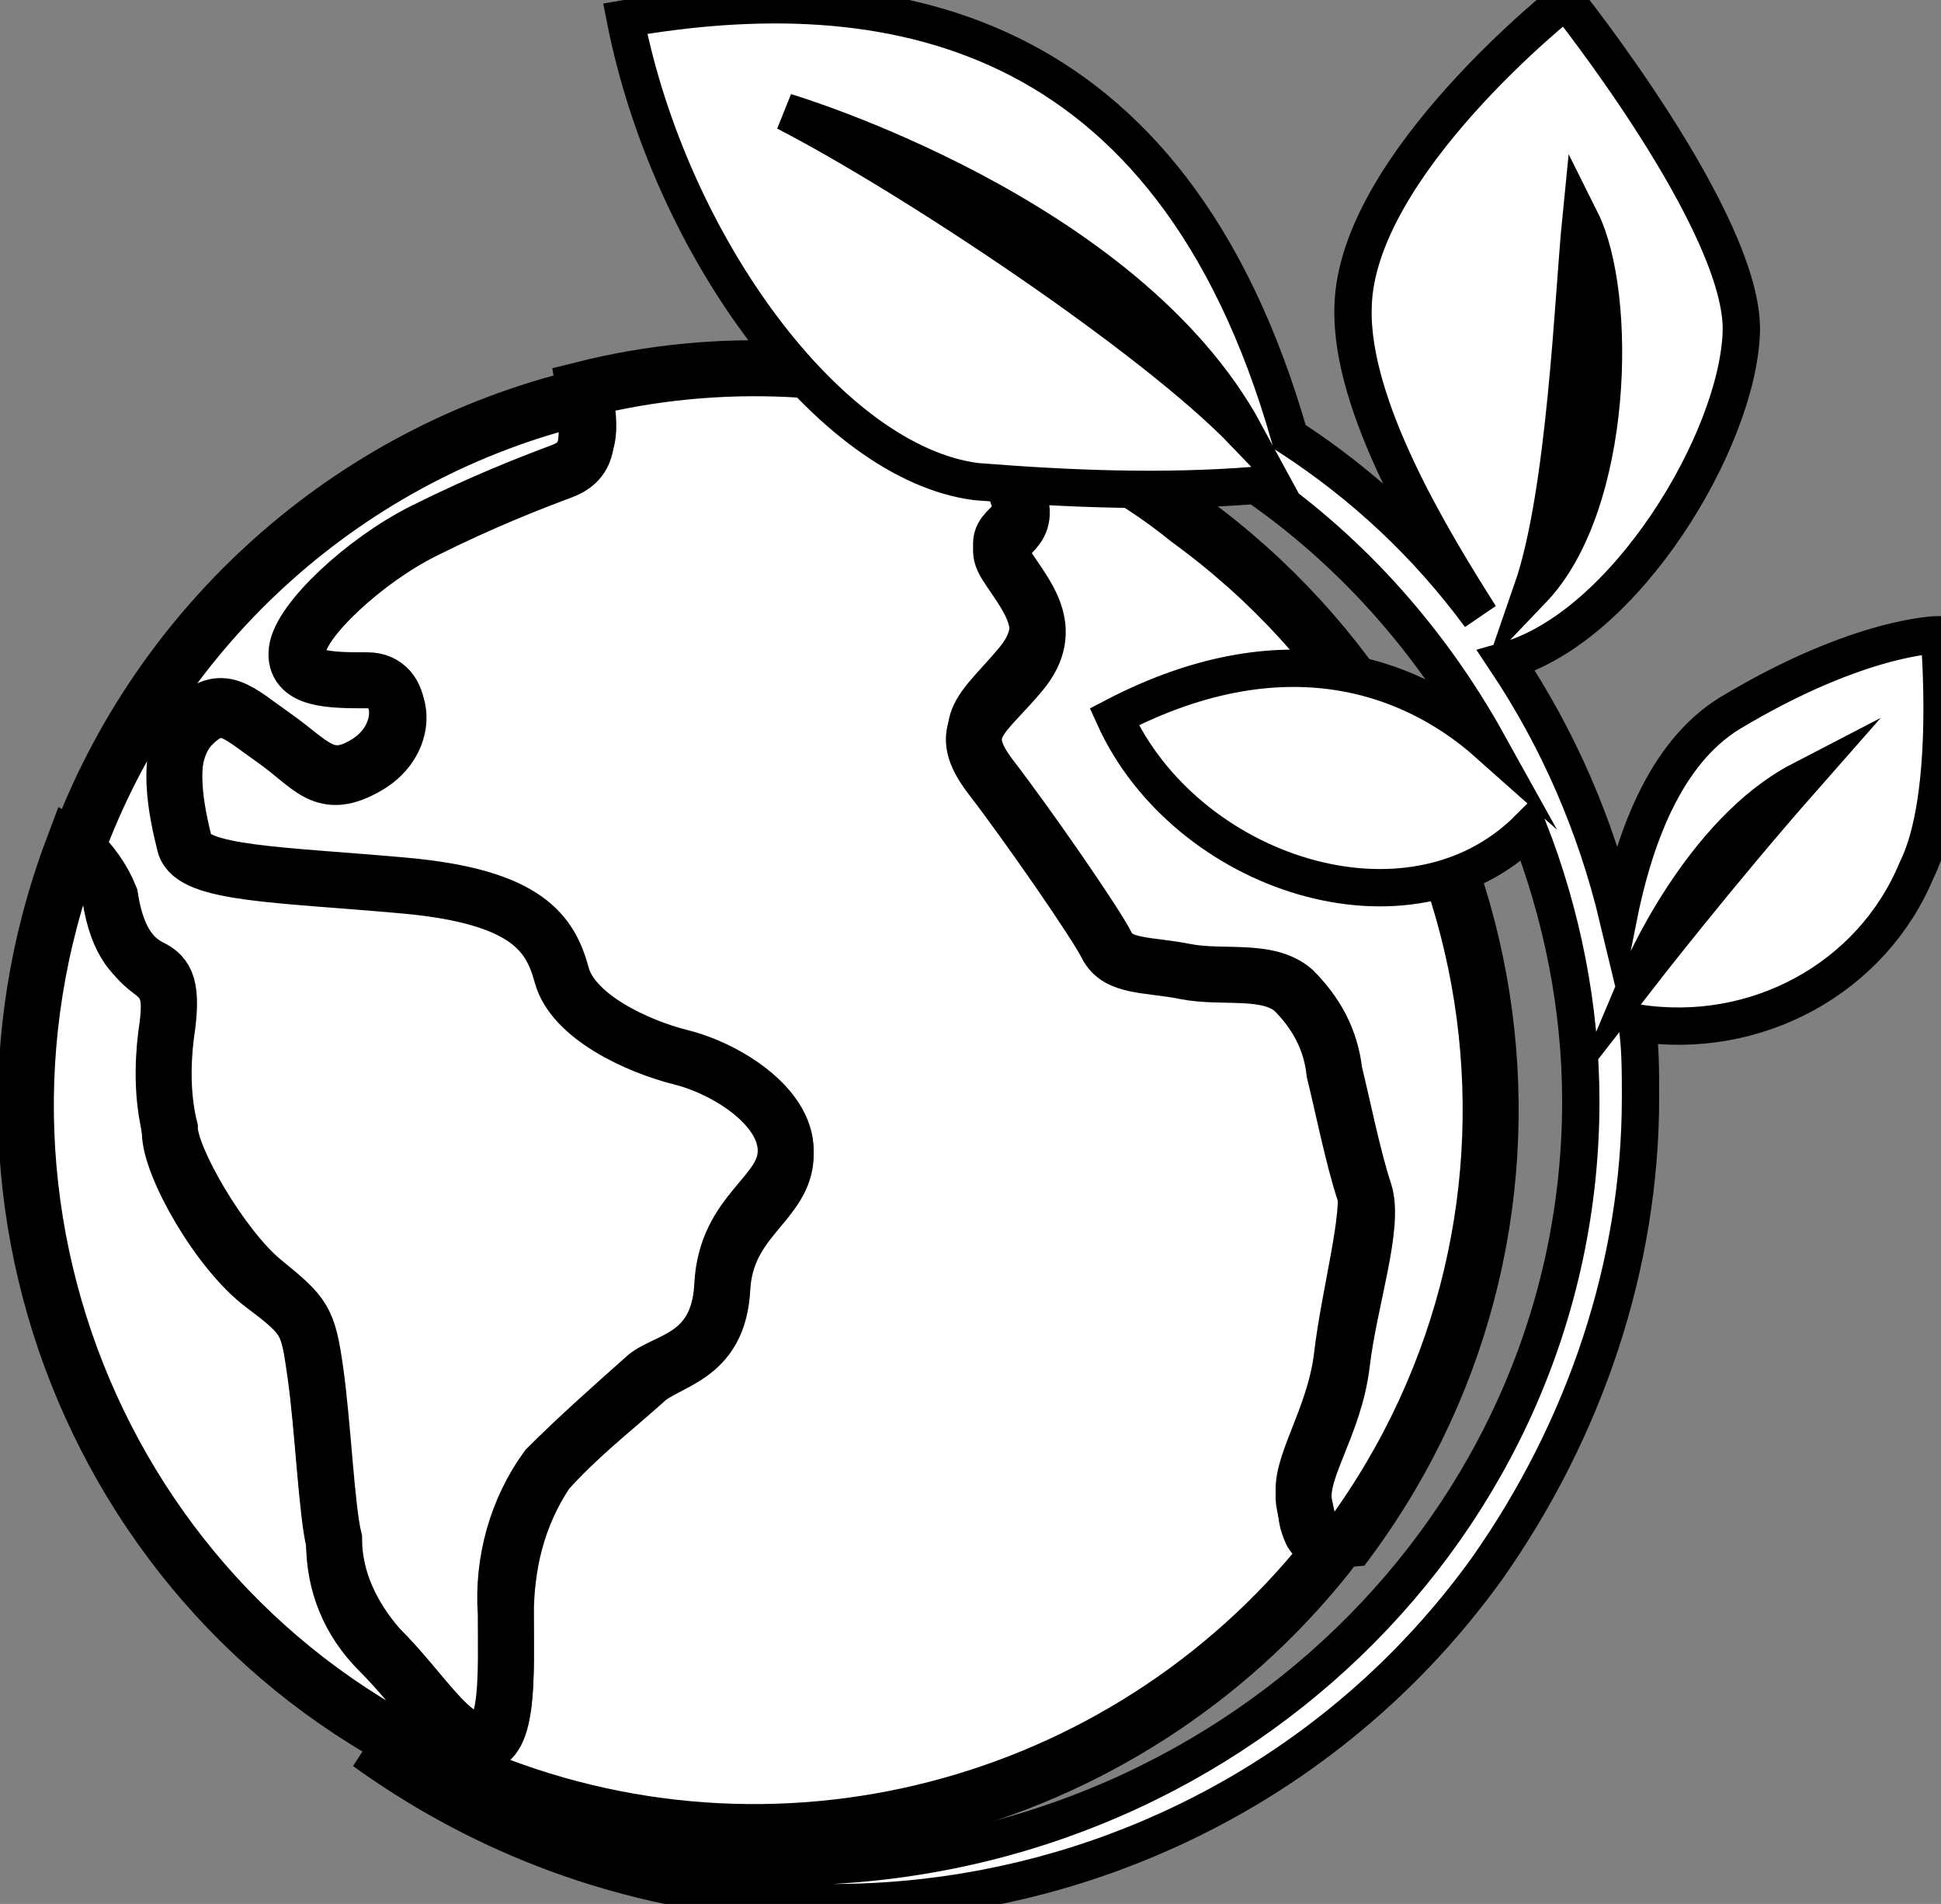
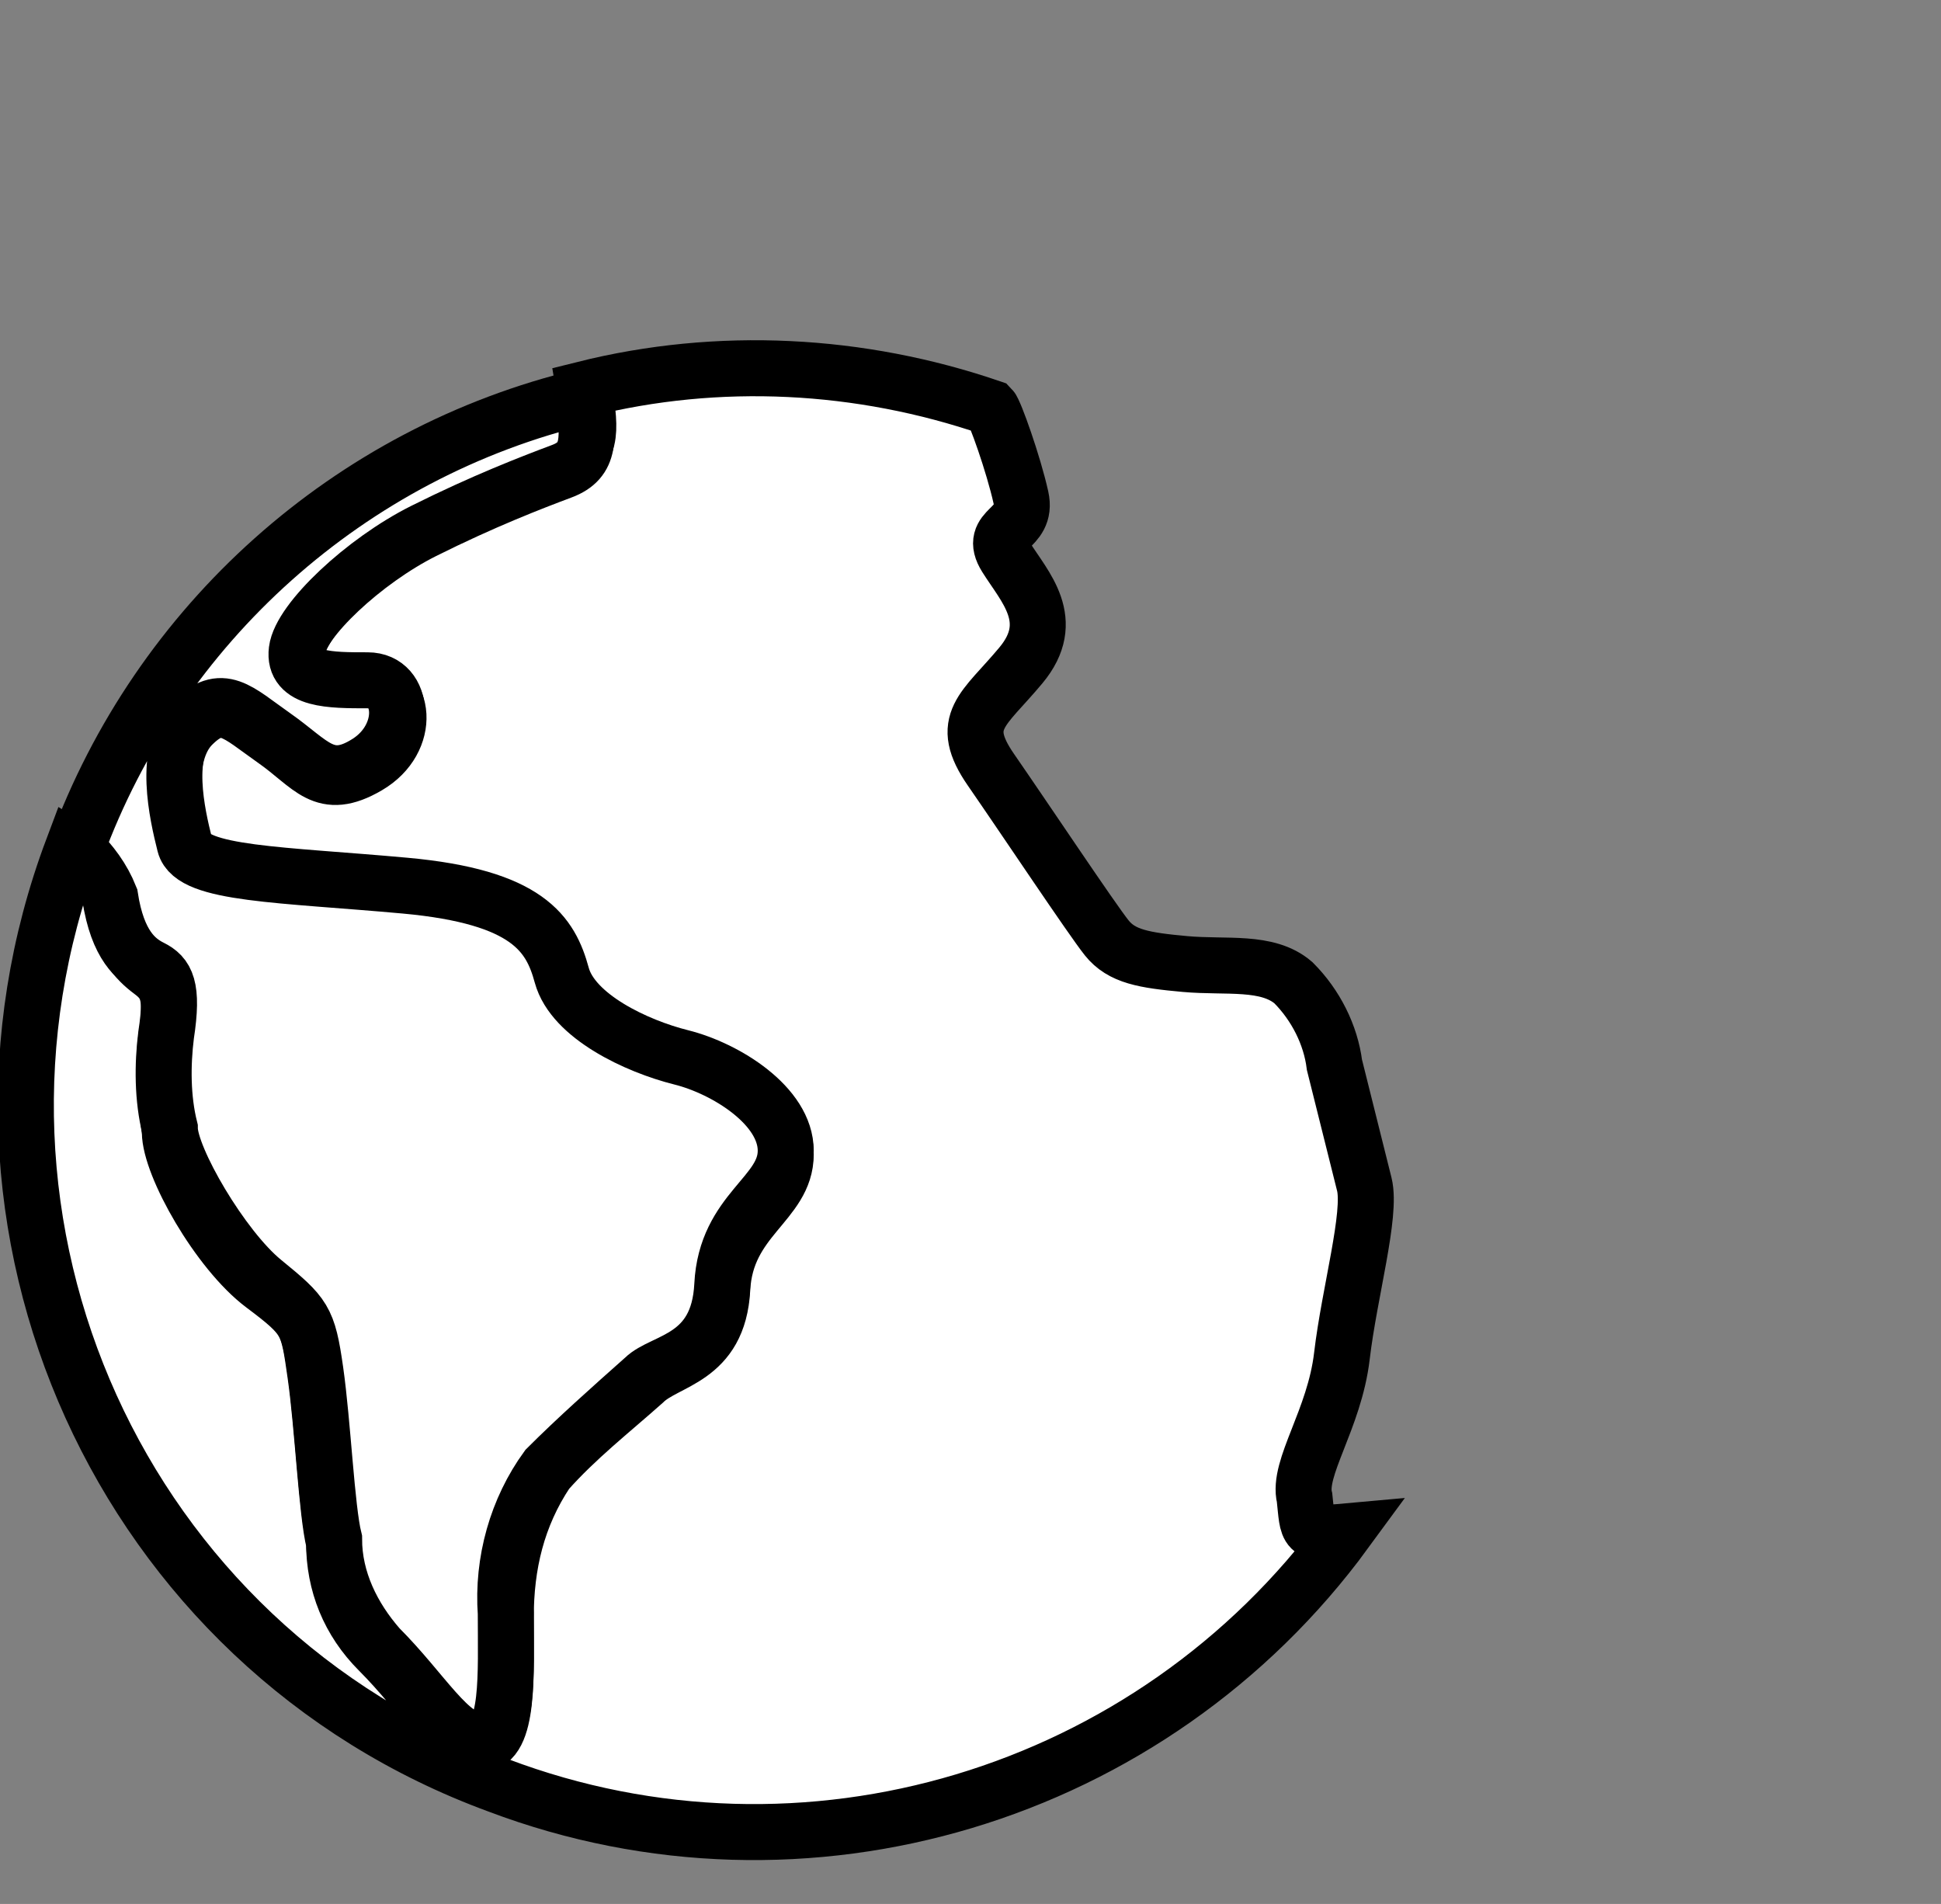
<svg xmlns="http://www.w3.org/2000/svg" version="1.1" id="Calque_1" x="0px" y="0px" viewBox="0 0 52 51" style="enable-background:new 0 0 52 51;" xml:space="preserve">
  <rect x="0" y="0" width="52" height="51" fill="#808080" stroke="none" />
  <style type="text/css">
	.st0{fill:#FFFFFF;stroke:#000000;stroke-width:1.5;stroke-miterlimit:10;}
	.st1{fill:#FFFFFF;stroke:#000000;stroke-miterlimit:10;}
</style>
  <g id="Groupe_8786" transform="translate(0.75)">
    <g id="Groupe_8602" transform="translate(0 10.023)">
      <path id="Tracé_2827" class="st0" d="M34.2,30.1c-0.2-0.8,0.8-2.1,1-3.8s0.8-3.8,0.6-4.6s-0.6-2.4-0.8-3.2    c-0.1-0.8-0.5-1.6-1.1-2.2c-0.7-0.6-1.8-0.4-2.9-0.5s-1.7-0.2-2.1-0.7s-2.2-3.2-3.1-4.5s-0.2-1.6,0.8-2.8s0.1-2.1-0.4-2.9    s0.6-0.7,0.4-1.6c-0.2-0.9-0.7-2.3-0.8-2.4c-3.5-1.2-7.3-1.4-10.9-0.5c0.2,1.2,0.2,1.7-0.6,2s-2.1,0.8-3.7,1.6S7.2,6.7,7.2,7.5    s0.9,0.8,1.9,0.8s1.2,1.5,0,2.2s-1.5,0-2.5-0.7S5.2,8.6,4.4,9.4S3.9,12,4.2,12.7s2.7,0.8,5.9,1.1s3.8,1.3,4.2,2.4s2.1,1.9,3.2,2.2    s2.8,1.2,2.8,2.5s-1.6,1.7-1.7,3.6s-1.5,1.9-2.1,2.5c-0.9,0.8-1.8,1.5-2.6,2.4c-0.8,1.2-1.1,2.5-1.1,3.9c0,1.5,0.1,3.4-0.7,3.4    s-1.5-1.3-2.7-2.5c-0.8-0.8-1.2-1.8-1.2-2.9c-0.2-0.8-0.3-3.1-0.5-4.5s-0.2-1.5-1.4-2.4s-2.5-3.2-2.5-4.1    c-0.1-0.8-0.2-1.7-0.1-2.5c0.2-1.2,0-1.5-0.4-1.8S2.5,15.3,2.2,14c-0.2-0.5-0.5-1-1-1.3c-3.8,10.1,1.3,21.4,11.4,25.1    c8.2,3.1,17.5,0.3,22.7-6.8C34.2,31.1,34.3,31,34.2,30.1z" />
-       <path id="Tracé_2828" class="st0" d="M25.8,1.1c0,0.1,0.5,1.5,0.8,2.4c0.2,0.9-0.9,0.8-0.4,1.6s1.4,1.7,0.4,2.9s-1.8,1.5-0.8,2.8    s2.8,3.9,3.1,4.5s1.1,0.5,2.1,0.7s2.2-0.1,2.9,0.5c0.6,0.6,1,1.3,1.1,2.2c0.2,0.8,0.5,2.3,0.8,3.2s-0.4,2.9-0.6,4.6    s-1.2,2.9-1,3.8s0.1,1,1.2,0.9c6.4-8.7,4.5-20.9-4.3-27.3C29.5,2.6,27.7,1.7,25.8,1.1L25.8,1.1z" />
      <path id="Tracé_2829" class="st0" d="M2.2,14c0.2,1.3,0.7,1.7,1.1,1.9s0.6,0.5,0.4,1.8c-0.1,0.8-0.1,1.7,0.1,2.5    c0,0.8,1.4,3.2,2.5,4.1s1.2,1,1.4,2.4s0.3,3.7,0.5,4.5c0,1.1,0.5,2.1,1.2,2.9c1.2,1.2,1.9,2.5,2.7,2.5s0.7-1.8,0.7-3.4    c-0.1-1.4,0.3-2.8,1.1-3.9c0.8-0.8,1.7-1.6,2.6-2.4c0.5-0.5,2-0.5,2.1-2.5s1.7-2.4,1.7-3.6s-1.6-2.2-2.8-2.5s-2.9-1.1-3.2-2.2    s-0.9-2.1-4.2-2.4s-5.7-0.3-5.9-1.1s-0.6-2.5,0.2-3.3S5.6,9,6.6,9.7s1.4,1.4,2.5,0.7s1-2.2,0-2.2s-2,0-1.9-0.8S9,5,10.6,4.2    s2.9-1.3,3.7-1.6s0.7-0.9,0.6-2C8.6,2.1,3.5,6.7,1.3,12.7C1.7,13.1,2,13.5,2.2,14z" />
    </g>
-     <path id="Tracé_2830" class="st1" d="M51.2,17c0,0-2.1,0-5.6,2.1c-1.8,1.1-2.6,3.5-3,5.5c-0.6-2.5-1.6-4.8-3-6.9l0,0   c3.2-0.9,6.2-5.9,6.3-8.8S41.2,0,41.2,0s-5.6,4.4-5.7,8.2c-0.1,2.7,2.2,6.4,3.4,8.3c-1.4-1.9-3.1-3.5-5.1-4.8   C30.6,0.5,22.9-0.7,16,0.5c1.2,6.1,5.5,11.9,9.4,12.4c2.5,0.2,5,0.3,7.5,0.1c2.6,1.8,4.7,4.2,6.2,6.9c-1.8-1.6-5.2-3.2-10-0.7   c1.9,4.2,7.9,6.2,11.1,3c0.9,2.3,1.4,4.8,1.4,7.3c0,11.3-9.5,20.5-21.3,20.5c-4,0-7.9-1.1-11.3-3.1c9.7,7,23.2,4.7,30.1-4.9   c2.6-3.7,4.1-8.1,4.1-12.6c0-0.7,0-1.4-0.1-2c3.2,0.5,6.3-1.2,7.5-4.1C51.6,21.3,51.2,17,51.2,17z M41.6,5.9c1,2,0.9,7.6-1.3,9.9   C41.2,13.2,41.4,7.9,41.6,5.9L41.6,5.9z M20.3,3c0,0,9.1,2.7,12.3,8.6C30.1,9,23.6,4.7,20.3,3L20.3,3z M43.2,26.1   c0,0,1.6-3.8,4.3-5.2C45.3,23.4,43.2,26.1,43.2,26.1L43.2,26.1z" />
  </g>
</svg>